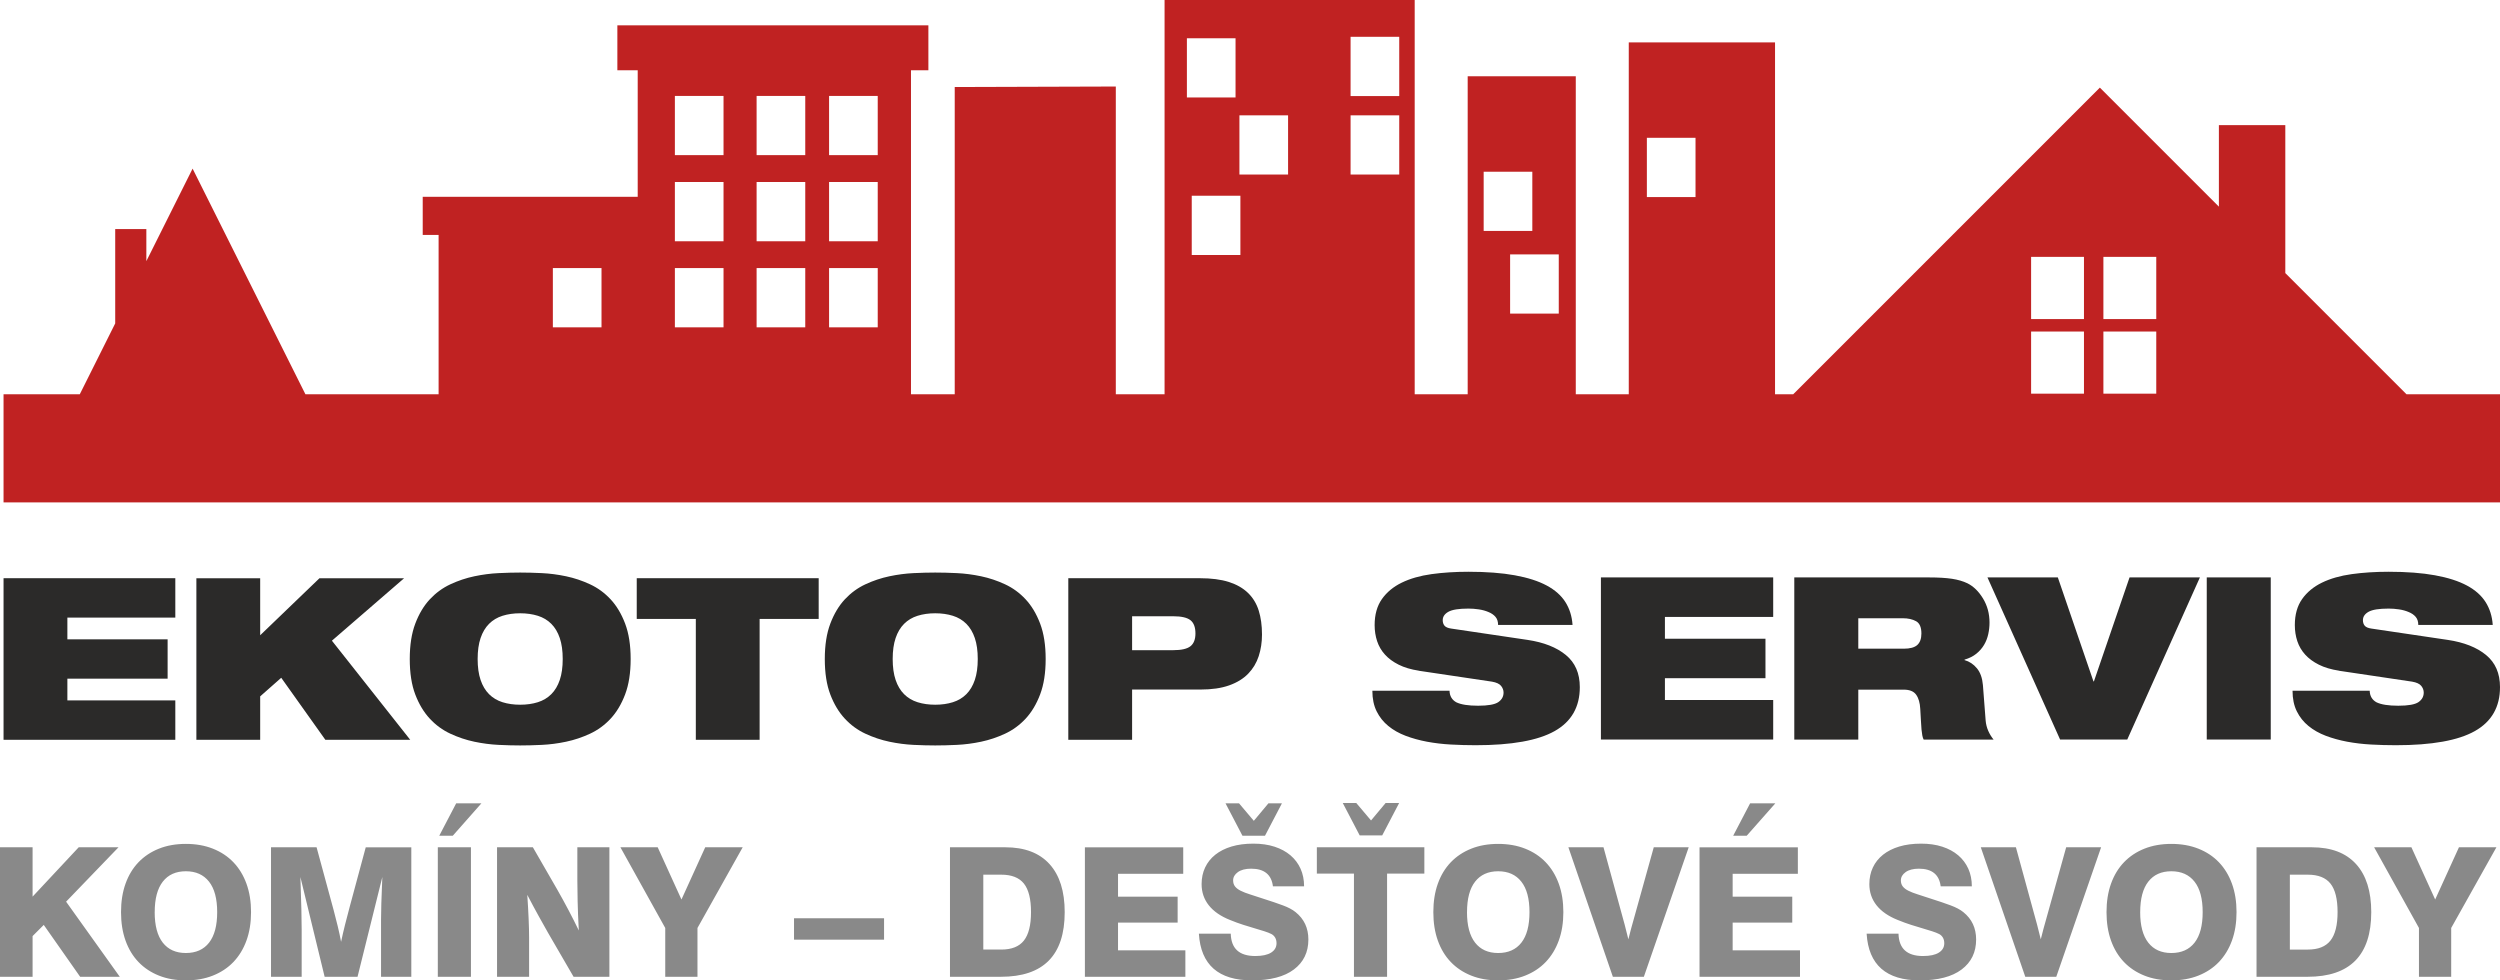
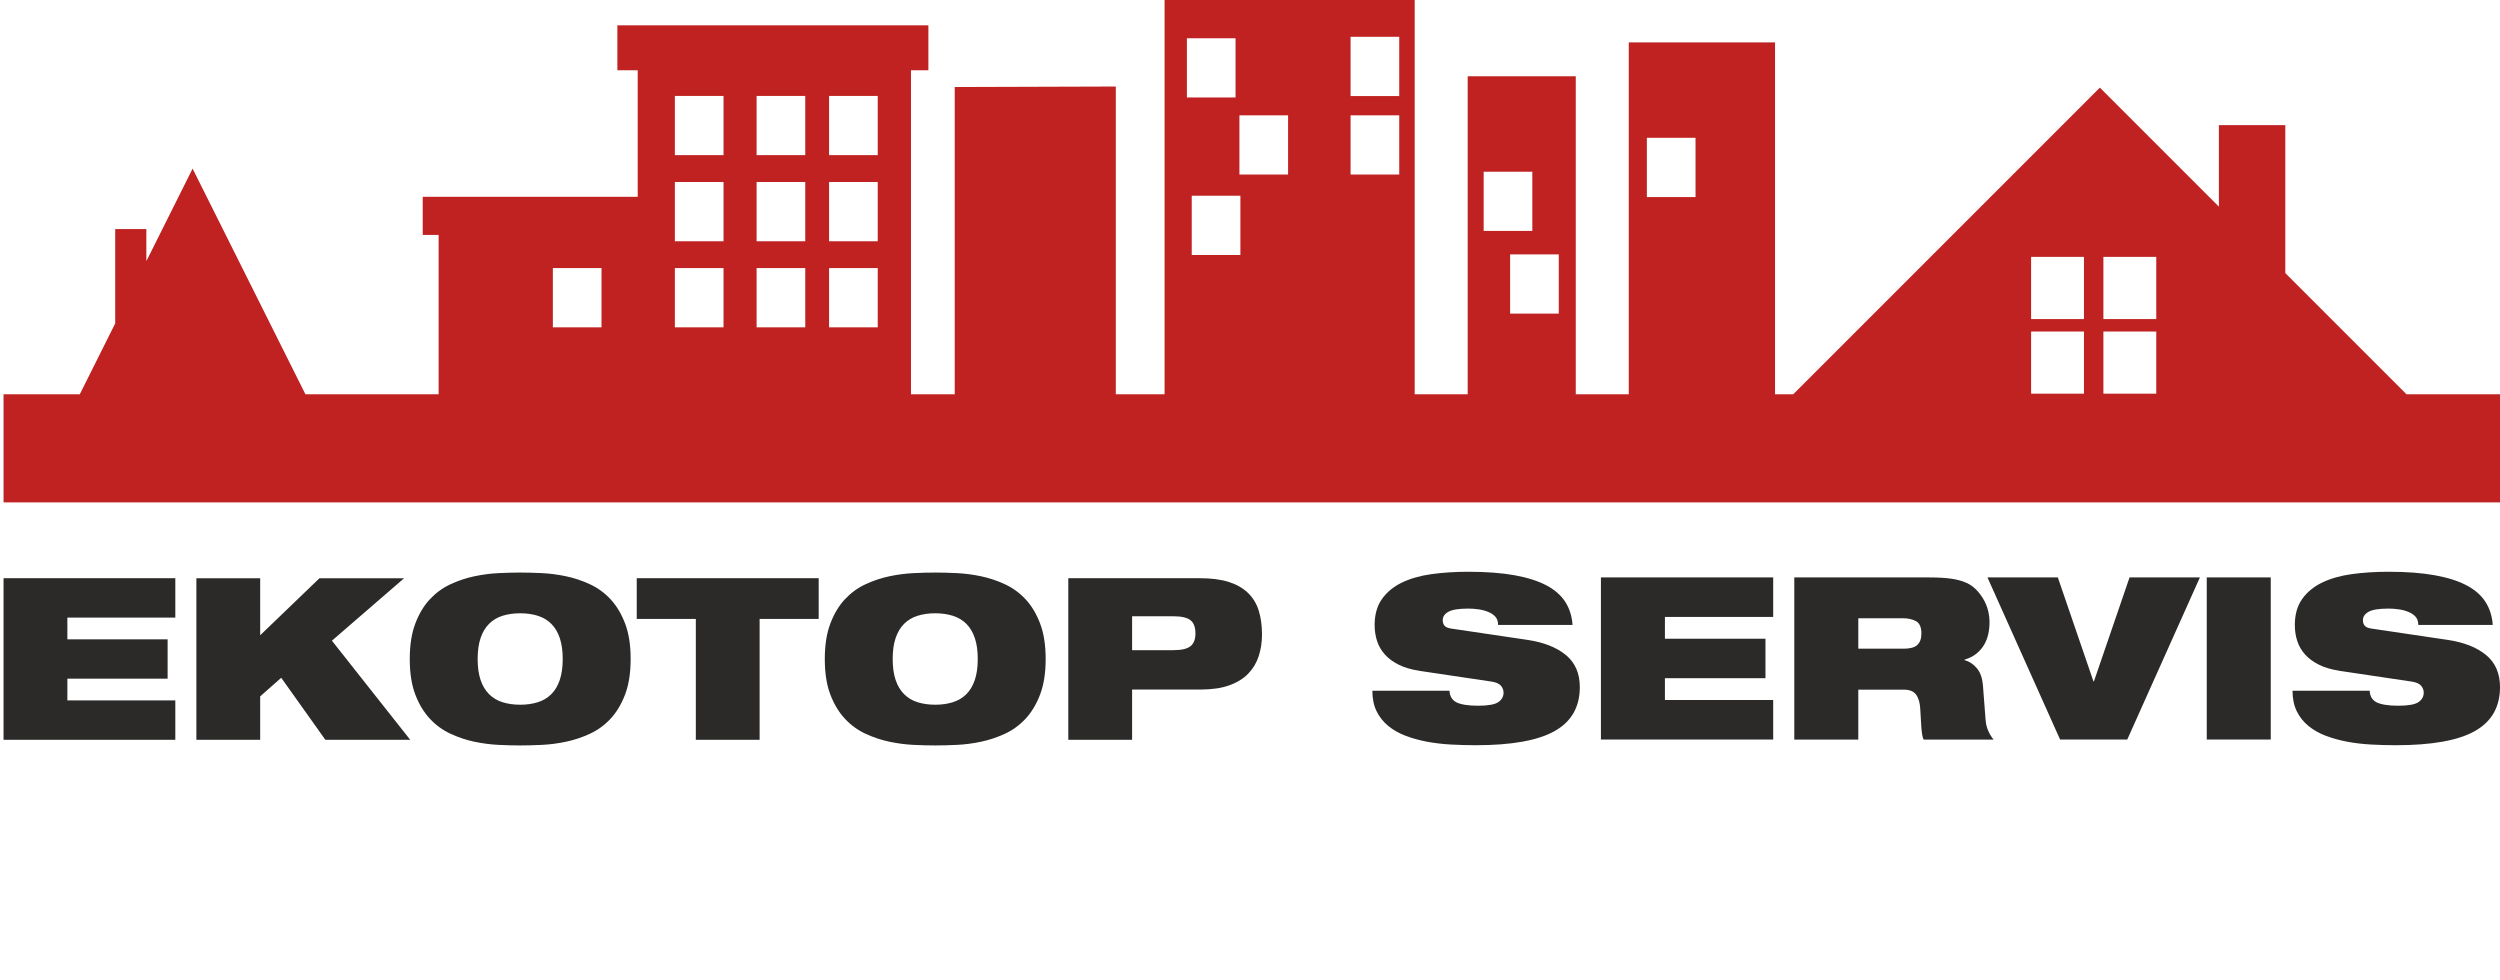
<svg xmlns="http://www.w3.org/2000/svg" xml:space="preserve" width="100mm" height="39.216mm" version="1.1" style="shape-rendering:geometricPrecision; text-rendering:geometricPrecision; image-rendering:optimizeQuality; fill-rule:evenodd; clip-rule:evenodd" viewBox="0 0 98.039 38.447">
  <defs>
    <style type="text/css">
   
    .fil0 {fill:#C02222}
    .fil1 {fill:#2B2A29;fill-rule:nonzero}
    .fil2 {fill:#898989;fill-rule:nonzero}
   
  </style>
  </defs>
  <g id="Vrstva_x0020_1">
    <g id="_1077742480">
      <path class="fil0" d="M0.139 15.461l2.99 0 1.389 -2.778 0 -3.7 1.221 0 0 1.258 1.814 -3.628 4.424 8.848 5.223 0 0 -6.248 -0.623 0 0 -1.495 0.623 0 7.684 0 0.124 0 0 -4.962 -0.798 0 0 -1.763 12.197 0 0 1.763 -0.682 0 0 4.962 0 0.291 0 7.453 1.715 0 0 -12.049 6.317 -0.02 0 12.068 1.912 0 0 -15.461 9.809 0 0 15.461 2.078 0 0 -12.469 4.239 0 0 12.469 2.078 0 0 -13.799 5.736 0 0 13.799 0.713 0 12.025 -12.025 4.668 4.668 0 -3.197 2.605 0 0 5.802 4.753 4.753 3.666 0 0 4.239 -97.9 0 0 -4.239zm82.347 -5.387l2.073 0 0 2.438 -2.073 0 0 -2.438zm0 2.927l2.073 0 0 2.438 -2.073 0 0 -2.438zm-2.835 -2.927l2.073 0 0 2.438 -2.073 0 0 -2.438zm0 2.927l2.073 0 0 2.438 -2.073 0 0 -2.438zm-15.068 -7.597l1.908 0 0 2.323 -1.908 0 0 -2.323zm-5.363 4.572l1.908 0 0 2.323 -1.908 0 0 -2.323zm-1.037 -3.242l1.908 0 0 2.323 -1.908 0 0 -2.323zm-11.448 0.943l1.908 0 0 2.323 -1.908 0 0 -2.323zm6.229 -6.233l1.908 0 0 2.323 -1.908 0 0 -2.323zm0 3.078l1.908 0 0 2.323 -1.908 0 0 -2.323zm-4.359 0l1.908 0 0 2.323 -1.908 0 0 -2.323zm-2.06 -3.022l1.908 0 0 2.323 -1.908 0 0 -2.323zm-14.032 2.261l1.908 0 0 2.323 -1.908 0 0 -2.323zm0 3.376l1.908 0 0 2.323 -1.908 0 0 -2.323zm0 3.376l1.908 0 0 2.323 -1.908 0 0 -2.323zm-2.842 -6.752l1.908 0 0 2.323 -1.908 0 0 -2.323zm0 3.376l1.908 0 0 2.323 -1.908 0 0 -2.323zm0 3.376l1.908 0 0 2.323 -1.908 0 0 -2.323zm-3.205 -6.752l1.908 0 0 2.323 -1.908 0 0 -2.323zm0 3.376l1.908 0 0 2.323 -1.908 0 0 -2.323zm0 3.376l1.908 0 0 2.323 -1.908 0 0 -2.323zm-4.785 0l1.908 0 0 2.323 -1.908 0 0 -2.323z" />
      <g>
        <path class="fil1" d="M0.139 22.675l6.736 0 0 1.544 -4.233 0 0 0.852 3.931 0 0 1.544 -3.931 0 0 0.852 4.233 0 0 1.544 -6.736 0 0 -6.336zm10.889 3.905l-0.825 0.728 0 1.704 -2.502 0 0 -6.336 2.502 0 0 2.236 2.325 -2.236 3.319 0 -2.831 2.449 3.071 3.887 -3.328 0 -1.73 -2.432zm7.703 -0.737c0,0.32 0.038,0.593 0.115,0.821 0.077,0.228 0.188,0.414 0.333,0.559 0.145,0.145 0.321,0.25 0.528,0.315 0.207,0.065 0.438,0.098 0.692,0.098 0.254,0 0.485,-0.033 0.692,-0.098 0.207,-0.065 0.383,-0.17 0.528,-0.315 0.145,-0.145 0.256,-0.331 0.333,-0.559 0.077,-0.228 0.115,-0.501 0.115,-0.821 0,-0.32 -0.038,-0.593 -0.115,-0.821 -0.077,-0.228 -0.188,-0.414 -0.333,-0.559 -0.145,-0.145 -0.321,-0.25 -0.528,-0.315 -0.207,-0.065 -0.438,-0.098 -0.692,-0.098 -0.254,0 -0.485,0.033 -0.692,0.098 -0.207,0.065 -0.383,0.17 -0.528,0.315 -0.145,0.145 -0.256,0.331 -0.333,0.559 -0.077,0.228 -0.115,0.501 -0.115,0.821zm-2.662 0c0,-0.544 0.072,-1.007 0.217,-1.389 0.145,-0.382 0.334,-0.698 0.568,-0.95 0.234,-0.251 0.503,-0.448 0.807,-0.59 0.305,-0.142 0.618,-0.247 0.941,-0.315 0.323,-0.068 0.639,-0.109 0.95,-0.124 0.311,-0.015 0.593,-0.022 0.848,-0.022 0.254,0 0.537,0.007 0.848,0.022 0.311,0.015 0.627,0.056 0.95,0.124 0.323,0.068 0.636,0.173 0.941,0.315 0.305,0.142 0.574,0.339 0.807,0.59 0.234,0.252 0.423,0.568 0.568,0.95 0.145,0.382 0.217,0.845 0.217,1.389 0,0.544 -0.072,1.007 -0.217,1.389 -0.145,0.382 -0.334,0.698 -0.568,0.95 -0.234,0.252 -0.503,0.448 -0.807,0.59 -0.305,0.142 -0.618,0.247 -0.941,0.315 -0.323,0.068 -0.639,0.109 -0.95,0.124 -0.311,0.015 -0.593,0.022 -0.848,0.022 -0.254,0 -0.537,-0.007 -0.848,-0.022 -0.311,-0.015 -0.627,-0.056 -0.95,-0.124 -0.323,-0.068 -0.636,-0.173 -0.941,-0.315 -0.305,-0.142 -0.574,-0.339 -0.807,-0.59 -0.234,-0.251 -0.423,-0.567 -0.568,-0.945 -0.145,-0.379 -0.217,-0.843 -0.217,-1.393zm11.217 -1.571l-2.316 0 0 -1.597 7.135 0 0 1.597 -2.316 0 0 4.739 -2.502 0 0 -4.739zm7.721 1.571c0,0.32 0.038,0.593 0.115,0.821 0.077,0.228 0.188,0.414 0.333,0.559 0.145,0.145 0.321,0.25 0.528,0.315 0.207,0.065 0.438,0.098 0.692,0.098 0.254,0 0.485,-0.033 0.692,-0.098 0.207,-0.065 0.383,-0.17 0.528,-0.315 0.145,-0.145 0.256,-0.331 0.333,-0.559 0.077,-0.228 0.115,-0.501 0.115,-0.821 0,-0.32 -0.038,-0.593 -0.115,-0.821 -0.077,-0.228 -0.188,-0.414 -0.333,-0.559 -0.145,-0.145 -0.321,-0.25 -0.528,-0.315 -0.207,-0.065 -0.438,-0.098 -0.692,-0.098 -0.254,0 -0.485,0.033 -0.692,0.098 -0.207,0.065 -0.383,0.17 -0.528,0.315 -0.145,0.145 -0.256,0.331 -0.333,0.559 -0.077,0.228 -0.115,0.501 -0.115,0.821zm-2.662 0c0,-0.544 0.072,-1.007 0.217,-1.389 0.145,-0.382 0.334,-0.698 0.568,-0.95 0.234,-0.251 0.503,-0.448 0.807,-0.59 0.305,-0.142 0.618,-0.247 0.941,-0.315 0.323,-0.068 0.639,-0.109 0.95,-0.124 0.311,-0.015 0.593,-0.022 0.848,-0.022 0.254,0 0.537,0.007 0.847,0.022 0.311,0.015 0.627,0.056 0.95,0.124 0.323,0.068 0.636,0.173 0.941,0.315 0.305,0.142 0.574,0.339 0.807,0.59 0.234,0.252 0.423,0.568 0.568,0.95 0.145,0.382 0.217,0.845 0.217,1.389 0,0.544 -0.072,1.007 -0.217,1.389 -0.145,0.382 -0.334,0.698 -0.568,0.95 -0.234,0.252 -0.503,0.448 -0.807,0.59 -0.305,0.142 -0.618,0.247 -0.941,0.315 -0.323,0.068 -0.639,0.109 -0.95,0.124 -0.311,0.015 -0.593,0.022 -0.847,0.022 -0.254,0 -0.537,-0.007 -0.848,-0.022 -0.311,-0.015 -0.627,-0.056 -0.95,-0.124 -0.323,-0.068 -0.636,-0.173 -0.941,-0.315 -0.305,-0.142 -0.574,-0.339 -0.807,-0.59 -0.234,-0.251 -0.423,-0.567 -0.568,-0.945 -0.145,-0.379 -0.217,-0.843 -0.217,-1.393zm12.051 -0.346l1.615 0c0.32,0 0.544,-0.052 0.674,-0.155 0.13,-0.103 0.195,-0.271 0.195,-0.501 0,-0.242 -0.065,-0.416 -0.195,-0.519 -0.13,-0.103 -0.355,-0.155 -0.674,-0.155l-1.615 0 0 1.331zm-2.502 -2.822l5.165 0c0.444,0 0.819,0.049 1.127,0.146 0.307,0.098 0.559,0.241 0.754,0.43 0.195,0.189 0.336,0.42 0.421,0.692 0.086,0.272 0.129,0.586 0.129,0.941 0,0.302 -0.043,0.584 -0.129,0.848 -0.086,0.263 -0.223,0.492 -0.413,0.688 -0.189,0.195 -0.438,0.348 -0.745,0.457 -0.308,0.11 -0.683,0.164 -1.127,0.164l-2.68 0 0 1.97 -2.502 0 0 -6.336z" />
        <path class="fil1" d="M55.642 26.302c-0.309,-0.048 -0.573,-0.126 -0.792,-0.236 -0.22,-0.11 -0.399,-0.242 -0.538,-0.396 -0.14,-0.154 -0.242,-0.329 -0.307,-0.525 -0.065,-0.196 -0.098,-0.406 -0.098,-0.632 0,-0.409 0.095,-0.749 0.285,-1.019 0.19,-0.27 0.45,-0.485 0.779,-0.645 0.329,-0.16 0.718,-0.272 1.166,-0.334 0.448,-0.062 0.93,-0.093 1.446,-0.093 0.706,0 1.313,0.046 1.82,0.138 0.507,0.092 0.924,0.226 1.251,0.401 0.326,0.175 0.571,0.392 0.734,0.65 0.163,0.258 0.257,0.556 0.28,0.895l-2.92 0c0,-0.131 -0.034,-0.236 -0.102,-0.316 -0.068,-0.08 -0.162,-0.144 -0.28,-0.191 -0.113,-0.048 -0.237,-0.082 -0.374,-0.102 -0.137,-0.021 -0.273,-0.031 -0.409,-0.031 -0.374,0 -0.635,0.042 -0.783,0.125 -0.148,0.083 -0.223,0.193 -0.223,0.329 0,0.089 0.024,0.162 0.071,0.218 0.048,0.056 0.134,0.093 0.258,0.111l3 0.445c0.635,0.095 1.135,0.292 1.5,0.592 0.365,0.3 0.547,0.72 0.547,1.26 0,0.777 -0.328,1.352 -0.984,1.722 -0.656,0.371 -1.69,0.556 -3.102,0.556 -0.321,0 -0.644,-0.009 -0.97,-0.027 -0.327,-0.018 -0.639,-0.055 -0.939,-0.111 -0.3,-0.057 -0.579,-0.134 -0.837,-0.232 -0.258,-0.098 -0.484,-0.226 -0.676,-0.383 -0.193,-0.157 -0.346,-0.349 -0.458,-0.574 -0.113,-0.226 -0.169,-0.496 -0.169,-0.81l3.026 0c0.006,0.208 0.095,0.359 0.267,0.454 0.184,0.089 0.469,0.134 0.855,0.134 0.392,0 0.656,-0.048 0.792,-0.142 0.137,-0.095 0.205,-0.22 0.205,-0.374 0,-0.095 -0.033,-0.182 -0.098,-0.263 -0.065,-0.08 -0.184,-0.135 -0.356,-0.165l-2.866 -0.427zm7.139 -3.658l6.756 0 0 1.549 -4.246 0 0 0.855 3.943 0 0 1.549 -3.943 0 0 0.855 4.246 0 0 1.549 -6.756 0 0 -6.356zm10.094 2.795l1.78 0c0.249,0 0.427,-0.049 0.534,-0.147 0.107,-0.098 0.16,-0.248 0.16,-0.45 0,-0.243 -0.07,-0.404 -0.209,-0.481 -0.14,-0.077 -0.313,-0.116 -0.521,-0.116l-1.745 0 0 1.193zm-2.51 -2.795l5.287 0c0.362,0 0.66,0.018 0.894,0.053 0.234,0.036 0.438,0.095 0.61,0.178 0.237,0.119 0.441,0.318 0.61,0.597 0.169,0.279 0.254,0.593 0.254,0.944 0,0.148 -0.016,0.298 -0.049,0.45 -0.033,0.151 -0.087,0.292 -0.165,0.423 -0.077,0.131 -0.178,0.246 -0.303,0.347 -0.124,0.101 -0.279,0.178 -0.463,0.232l0 0.018c0.19,0.053 0.352,0.16 0.485,0.321 0.133,0.16 0.212,0.38 0.236,0.659l0.107 1.389c0.012,0.142 0.046,0.278 0.102,0.405 0.056,0.128 0.126,0.242 0.209,0.343l-2.742 0c-0.024,-0.048 -0.042,-0.102 -0.053,-0.165 -0.012,-0.062 -0.022,-0.139 -0.031,-0.231 -0.009,-0.092 -0.016,-0.203 -0.022,-0.334 -0.006,-0.131 -0.015,-0.288 -0.027,-0.472 -0.012,-0.237 -0.065,-0.423 -0.16,-0.556 -0.095,-0.134 -0.258,-0.2 -0.49,-0.2l-1.78 0 0 1.958 -2.51 0 0 -6.356zm7.575 0l2.759 0 1.397 4.077 0.018 0 1.397 -4.077 2.759 0 -2.848 6.356 -2.635 0 -2.848 -6.356zm8.599 0l2.51 0 0 6.356 -2.51 0 0 -6.356zm5.189 3.658c-0.309,-0.048 -0.573,-0.126 -0.792,-0.236 -0.22,-0.11 -0.399,-0.242 -0.538,-0.396 -0.139,-0.154 -0.242,-0.329 -0.307,-0.525 -0.065,-0.196 -0.098,-0.406 -0.098,-0.632 0,-0.409 0.095,-0.749 0.285,-1.019 0.19,-0.27 0.45,-0.485 0.779,-0.645 0.329,-0.16 0.718,-0.272 1.166,-0.334 0.448,-0.062 0.93,-0.093 1.446,-0.093 0.706,0 1.313,0.046 1.82,0.138 0.507,0.092 0.924,0.226 1.251,0.401 0.326,0.175 0.571,0.392 0.734,0.65 0.163,0.258 0.257,0.556 0.28,0.895l-2.92 0c0,-0.131 -0.034,-0.236 -0.102,-0.316 -0.068,-0.08 -0.162,-0.144 -0.28,-0.191 -0.113,-0.048 -0.237,-0.082 -0.374,-0.102 -0.137,-0.021 -0.273,-0.031 -0.409,-0.031 -0.374,0 -0.635,0.042 -0.783,0.125 -0.148,0.083 -0.223,0.193 -0.223,0.329 0,0.089 0.024,0.162 0.071,0.218 0.048,0.056 0.133,0.093 0.258,0.111l3 0.445c0.635,0.095 1.135,0.292 1.5,0.592 0.365,0.3 0.547,0.72 0.547,1.26 0,0.777 -0.328,1.352 -0.984,1.722 -0.656,0.371 -1.69,0.556 -3.102,0.556 -0.32,0 -0.644,-0.009 -0.97,-0.027 -0.327,-0.018 -0.639,-0.055 -0.939,-0.111 -0.3,-0.057 -0.579,-0.134 -0.837,-0.232 -0.258,-0.098 -0.484,-0.226 -0.677,-0.383 -0.193,-0.157 -0.346,-0.349 -0.458,-0.574 -0.113,-0.226 -0.169,-0.496 -0.169,-0.81l3.026 0c0.006,0.208 0.095,0.359 0.267,0.454 0.184,0.089 0.469,0.134 0.855,0.134 0.392,0 0.656,-0.048 0.792,-0.142 0.137,-0.095 0.205,-0.22 0.205,-0.374 0,-0.095 -0.033,-0.182 -0.098,-0.263 -0.065,-0.08 -0.184,-0.135 -0.356,-0.165l-2.866 -0.427z" />
      </g>
-       <path class="fil2" d="M-0 38.305l1.278 0 0 -1.596 0.438 -0.438 1.427 2.034 1.554 0 -2.105 -2.945 2.055 -2.133 -1.561 0 -1.808 1.935 0 -1.935 -1.278 0 0 5.078zm4.746 -2.535c0,0.414 0.059,0.786 0.177,1.116 0.118,0.33 0.287,0.61 0.508,0.84 0.221,0.231 0.488,0.408 0.802,0.533 0.313,0.125 0.665,0.187 1.056,0.187 0.391,0 0.744,-0.062 1.059,-0.187 0.315,-0.125 0.584,-0.302 0.805,-0.533 0.221,-0.231 0.392,-0.511 0.512,-0.84 0.12,-0.33 0.18,-0.702 0.18,-1.116 0,-0.414 -0.06,-0.786 -0.18,-1.116 -0.12,-0.33 -0.291,-0.61 -0.512,-0.84 -0.221,-0.231 -0.49,-0.408 -0.805,-0.533 -0.316,-0.125 -0.668,-0.187 -1.059,-0.187 -0.391,0 -0.743,0.062 -1.056,0.187 -0.313,0.125 -0.58,0.302 -0.802,0.533 -0.221,0.231 -0.391,0.511 -0.508,0.84 -0.118,0.33 -0.177,0.702 -0.177,1.116zm1.321 0c0,-0.527 0.106,-0.926 0.318,-1.197 0.212,-0.271 0.513,-0.406 0.904,-0.406 0.391,0 0.693,0.135 0.907,0.406 0.214,0.271 0.321,0.67 0.321,1.197 0,0.527 -0.106,0.926 -0.318,1.197 -0.212,0.271 -0.515,0.406 -0.911,0.406 -0.391,0 -0.692,-0.135 -0.904,-0.406 -0.212,-0.271 -0.318,-0.67 -0.318,-1.197zm4.562 2.535l1.201 0 0 -1.85c0,-0.179 -0.004,-0.44 -0.011,-0.784 -0.007,-0.344 -0.02,-0.77 -0.039,-1.278l0.951 3.913 1.29 0 0.972 -3.913c-0.019,0.419 -0.032,0.766 -0.039,1.042 -0.007,0.276 -0.011,0.481 -0.011,0.618l0 2.253 1.187 0 0 -5.078 -1.787 0 -0.628 2.33c-0.066,0.245 -0.127,0.48 -0.184,0.706 -0.057,0.226 -0.108,0.45 -0.155,0.671 -0.038,-0.203 -0.081,-0.406 -0.131,-0.611 -0.049,-0.205 -0.102,-0.413 -0.159,-0.625l-0.671 -2.472 -1.787 0 0 5.078zm6.54 0l1.299 0 0 -5.078 -1.299 0 0 5.078zm1.709 -6.801l-0.989 0 -0.664 1.271 0.53 0 1.123 -1.271zm0.614 6.801l1.257 0 0 -1.532c0,-0.207 -0.006,-0.451 -0.018,-0.731 -0.012,-0.28 -0.029,-0.597 -0.053,-0.95 0.16,0.306 0.308,0.583 0.445,0.83 0.137,0.247 0.261,0.47 0.374,0.667l0.996 1.716 1.405 0 0 -5.078 -1.257 0 0 1.299c0,0.212 0.004,0.481 0.011,0.809 0.007,0.327 0.022,0.712 0.046,1.155 -0.249,-0.518 -0.53,-1.05 -0.84,-1.596l-0.961 -1.667 -1.405 0 0 5.078zm6.596 0l1.264 0 0 -1.914 1.773 -3.164 -1.469 0 -0.932 2.048 -0.932 -2.048 -1.462 0 1.758 3.164 0 1.914zm5.05 -1.455l3.531 0 0 -0.84 -3.531 0 0 0.84zm6.116 1.455l1.999 0c1.667,0 2.5,-0.845 2.5,-2.535 0,-0.819 -0.199,-1.448 -0.597,-1.886 -0.398,-0.438 -0.976,-0.657 -1.734,-0.657l-2.168 0 0 5.078zm1.307 -1.066l0 -2.938 0.706 0c0.405,0 0.7,0.117 0.886,0.349 0.186,0.233 0.279,0.606 0.279,1.119 0,0.508 -0.093,0.88 -0.279,1.116 -0.186,0.235 -0.481,0.353 -0.886,0.353l-0.706 0zm3.983 1.066l3.941 0 0 -1.038 -2.641 0 0 -1.087 2.338 0 0 -1.017 -2.338 0 0 -0.897 2.557 0 0 -1.038 -3.856 0 0 5.078zm4.471 -1.688c0.075,1.219 0.77,1.829 2.083,1.829 0.716,0 1.263,-0.142 1.642,-0.427 0.379,-0.285 0.569,-0.677 0.569,-1.176 0,-0.447 -0.167,-0.805 -0.501,-1.073 -0.122,-0.099 -0.288,-0.187 -0.498,-0.265 -0.209,-0.078 -0.463,-0.164 -0.759,-0.258 -0.198,-0.066 -0.372,-0.122 -0.522,-0.17 -0.151,-0.047 -0.275,-0.095 -0.374,-0.145 -0.099,-0.049 -0.173,-0.106 -0.223,-0.17 -0.049,-0.064 -0.074,-0.142 -0.074,-0.237 0,-0.127 0.062,-0.235 0.187,-0.325 0.125,-0.089 0.298,-0.134 0.519,-0.134 0.513,0 0.798,0.231 0.855,0.692l1.222 0c0,-0.254 -0.046,-0.484 -0.138,-0.689 -0.092,-0.205 -0.224,-0.38 -0.395,-0.526 -0.172,-0.146 -0.38,-0.259 -0.625,-0.339 -0.245,-0.08 -0.523,-0.12 -0.833,-0.12 -0.32,0 -0.605,0.038 -0.855,0.113 -0.249,0.075 -0.461,0.182 -0.636,0.321 -0.174,0.139 -0.307,0.306 -0.399,0.501 -0.092,0.195 -0.138,0.413 -0.138,0.653 0,0.315 0.094,0.592 0.282,0.83 0.188,0.238 0.466,0.43 0.833,0.576 0.184,0.075 0.358,0.139 0.523,0.191 0.165,0.052 0.315,0.098 0.452,0.138 0.137,0.04 0.26,0.078 0.371,0.113 0.111,0.035 0.204,0.072 0.279,0.11 0.061,0.033 0.109,0.08 0.145,0.141 0.035,0.061 0.053,0.134 0.053,0.219 0,0.155 -0.071,0.278 -0.212,0.367 -0.141,0.089 -0.348,0.134 -0.622,0.134 -0.626,0 -0.946,-0.292 -0.961,-0.876l-1.25 0zm1.045 -5.113l0.664 1.271 0.883 0 0.664 -1.271 -0.53 0 -0.572 0.685 -0.579 -0.685 -0.53 0zm5.035 6.801l1.3 0 0 -4.047 1.462 0 0 -1.031 -4.216 0 0 1.031 1.455 0 0 4.047zm-0.438 -6.815l0.664 1.271 0.883 0 0.664 -1.271 -0.53 0 -0.572 0.685 -0.579 -0.685 -0.53 0zm3.552 4.28c0,0.414 0.059,0.786 0.177,1.116 0.118,0.33 0.287,0.61 0.508,0.84 0.221,0.231 0.488,0.408 0.802,0.533 0.313,0.125 0.665,0.187 1.056,0.187 0.391,0 0.744,-0.062 1.059,-0.187 0.315,-0.125 0.584,-0.302 0.805,-0.533 0.221,-0.231 0.392,-0.511 0.512,-0.84 0.12,-0.33 0.18,-0.702 0.18,-1.116 0,-0.414 -0.06,-0.786 -0.18,-1.116 -0.12,-0.33 -0.291,-0.61 -0.512,-0.84 -0.221,-0.231 -0.49,-0.408 -0.805,-0.533 -0.316,-0.125 -0.668,-0.187 -1.059,-0.187 -0.391,0 -0.743,0.062 -1.056,0.187 -0.313,0.125 -0.58,0.302 -0.802,0.533 -0.221,0.231 -0.391,0.511 -0.508,0.84 -0.118,0.33 -0.177,0.702 -0.177,1.116zm1.321 0c0,-0.527 0.106,-0.926 0.318,-1.197 0.212,-0.271 0.513,-0.406 0.904,-0.406 0.391,0 0.693,0.135 0.907,0.406 0.214,0.271 0.321,0.67 0.321,1.197 0,0.527 -0.106,0.926 -0.318,1.197 -0.212,0.271 -0.515,0.406 -0.911,0.406 -0.391,0 -0.692,-0.135 -0.904,-0.406 -0.212,-0.271 -0.318,-0.67 -0.318,-1.197zm5.72 2.535l1.215 0 1.758 -5.078 -1.37 0 -0.749 2.691c-0.052,0.183 -0.099,0.352 -0.141,0.505 -0.042,0.153 -0.078,0.291 -0.106,0.413 -0.052,-0.221 -0.1,-0.413 -0.145,-0.576 -0.045,-0.163 -0.084,-0.305 -0.117,-0.427l-0.713 -2.606 -1.377 0 1.744 5.078zm3.397 0l3.941 0 0 -1.038 -2.641 0 0 -1.087 2.337 0 0 -1.017 -2.337 0 0 -0.897 2.557 0 0 -1.038 -3.856 0 0 5.078zm2.973 -6.801l-0.989 0 -0.664 1.271 0.53 0 1.123 -1.271zm3.581 5.113c0.075,1.219 0.77,1.829 2.083,1.829 0.716,0 1.263,-0.142 1.642,-0.427 0.379,-0.285 0.569,-0.677 0.569,-1.176 0,-0.447 -0.167,-0.805 -0.501,-1.073 -0.122,-0.099 -0.288,-0.187 -0.498,-0.265 -0.209,-0.078 -0.463,-0.164 -0.759,-0.258 -0.198,-0.066 -0.372,-0.122 -0.522,-0.17 -0.151,-0.047 -0.275,-0.095 -0.374,-0.145 -0.099,-0.049 -0.173,-0.106 -0.223,-0.17 -0.049,-0.064 -0.074,-0.142 -0.074,-0.237 0,-0.127 0.062,-0.235 0.187,-0.325 0.125,-0.089 0.298,-0.134 0.519,-0.134 0.513,0 0.798,0.231 0.855,0.692l1.222 0c0,-0.254 -0.046,-0.484 -0.138,-0.689 -0.092,-0.205 -0.224,-0.38 -0.395,-0.526 -0.172,-0.146 -0.38,-0.259 -0.625,-0.339 -0.245,-0.08 -0.523,-0.12 -0.833,-0.12 -0.32,0 -0.605,0.038 -0.855,0.113 -0.249,0.075 -0.461,0.182 -0.636,0.321 -0.174,0.139 -0.307,0.306 -0.399,0.501 -0.092,0.195 -0.138,0.413 -0.138,0.653 0,0.315 0.094,0.592 0.282,0.83 0.188,0.238 0.466,0.43 0.833,0.576 0.184,0.075 0.358,0.139 0.523,0.191 0.165,0.052 0.315,0.098 0.452,0.138 0.137,0.04 0.26,0.078 0.371,0.113 0.111,0.035 0.204,0.072 0.279,0.11 0.061,0.033 0.109,0.08 0.145,0.141 0.035,0.061 0.053,0.134 0.053,0.219 0,0.155 -0.071,0.278 -0.212,0.367 -0.141,0.089 -0.348,0.134 -0.622,0.134 -0.626,0 -0.946,-0.292 -0.961,-0.876l-1.25 0zm6.222 1.688l1.215 0 1.758 -5.078 -1.37 0 -0.749 2.691c-0.052,0.183 -0.099,0.352 -0.141,0.505 -0.042,0.153 -0.078,0.291 -0.106,0.413 -0.052,-0.221 -0.1,-0.413 -0.145,-0.576 -0.045,-0.163 -0.084,-0.305 -0.117,-0.427l-0.713 -2.606 -1.377 0 1.744 5.078zm3.185 -2.535c0,0.414 0.059,0.786 0.177,1.116 0.118,0.33 0.287,0.61 0.508,0.84 0.221,0.231 0.488,0.408 0.802,0.533 0.313,0.125 0.665,0.187 1.056,0.187 0.391,0 0.744,-0.062 1.059,-0.187 0.315,-0.125 0.584,-0.302 0.805,-0.533 0.221,-0.231 0.392,-0.511 0.512,-0.84 0.12,-0.33 0.18,-0.702 0.18,-1.116 0,-0.414 -0.06,-0.786 -0.18,-1.116 -0.12,-0.33 -0.291,-0.61 -0.512,-0.84 -0.221,-0.231 -0.49,-0.408 -0.805,-0.533 -0.316,-0.125 -0.668,-0.187 -1.059,-0.187 -0.391,0 -0.743,0.062 -1.056,0.187 -0.313,0.125 -0.58,0.302 -0.802,0.533 -0.221,0.231 -0.391,0.511 -0.508,0.84 -0.118,0.33 -0.177,0.702 -0.177,1.116zm1.321 0c0,-0.527 0.106,-0.926 0.318,-1.197 0.212,-0.271 0.513,-0.406 0.904,-0.406 0.391,0 0.693,0.135 0.907,0.406 0.214,0.271 0.321,0.67 0.321,1.197 0,0.527 -0.106,0.926 -0.318,1.197 -0.212,0.271 -0.515,0.406 -0.911,0.406 -0.391,0 -0.692,-0.135 -0.904,-0.406 -0.212,-0.271 -0.318,-0.67 -0.318,-1.197zm4.562 2.535l1.999 0c1.667,0 2.5,-0.845 2.5,-2.535 0,-0.819 -0.199,-1.448 -0.597,-1.886 -0.398,-0.438 -0.976,-0.657 -1.734,-0.657l-2.168 0 0 5.078zm1.307 -1.066l0 -2.938 0.706 0c0.405,0 0.7,0.117 0.886,0.349 0.186,0.233 0.279,0.606 0.279,1.119 0,0.508 -0.093,0.88 -0.279,1.116 -0.186,0.235 -0.481,0.353 -0.886,0.353l-0.706 0zm5.063 1.066l1.264 0 0 -1.914 1.773 -3.164 -1.469 0 -0.932 2.048 -0.932 -2.048 -1.462 0 1.758 3.164 0 1.914z" />
    </g>
  </g>
</svg>